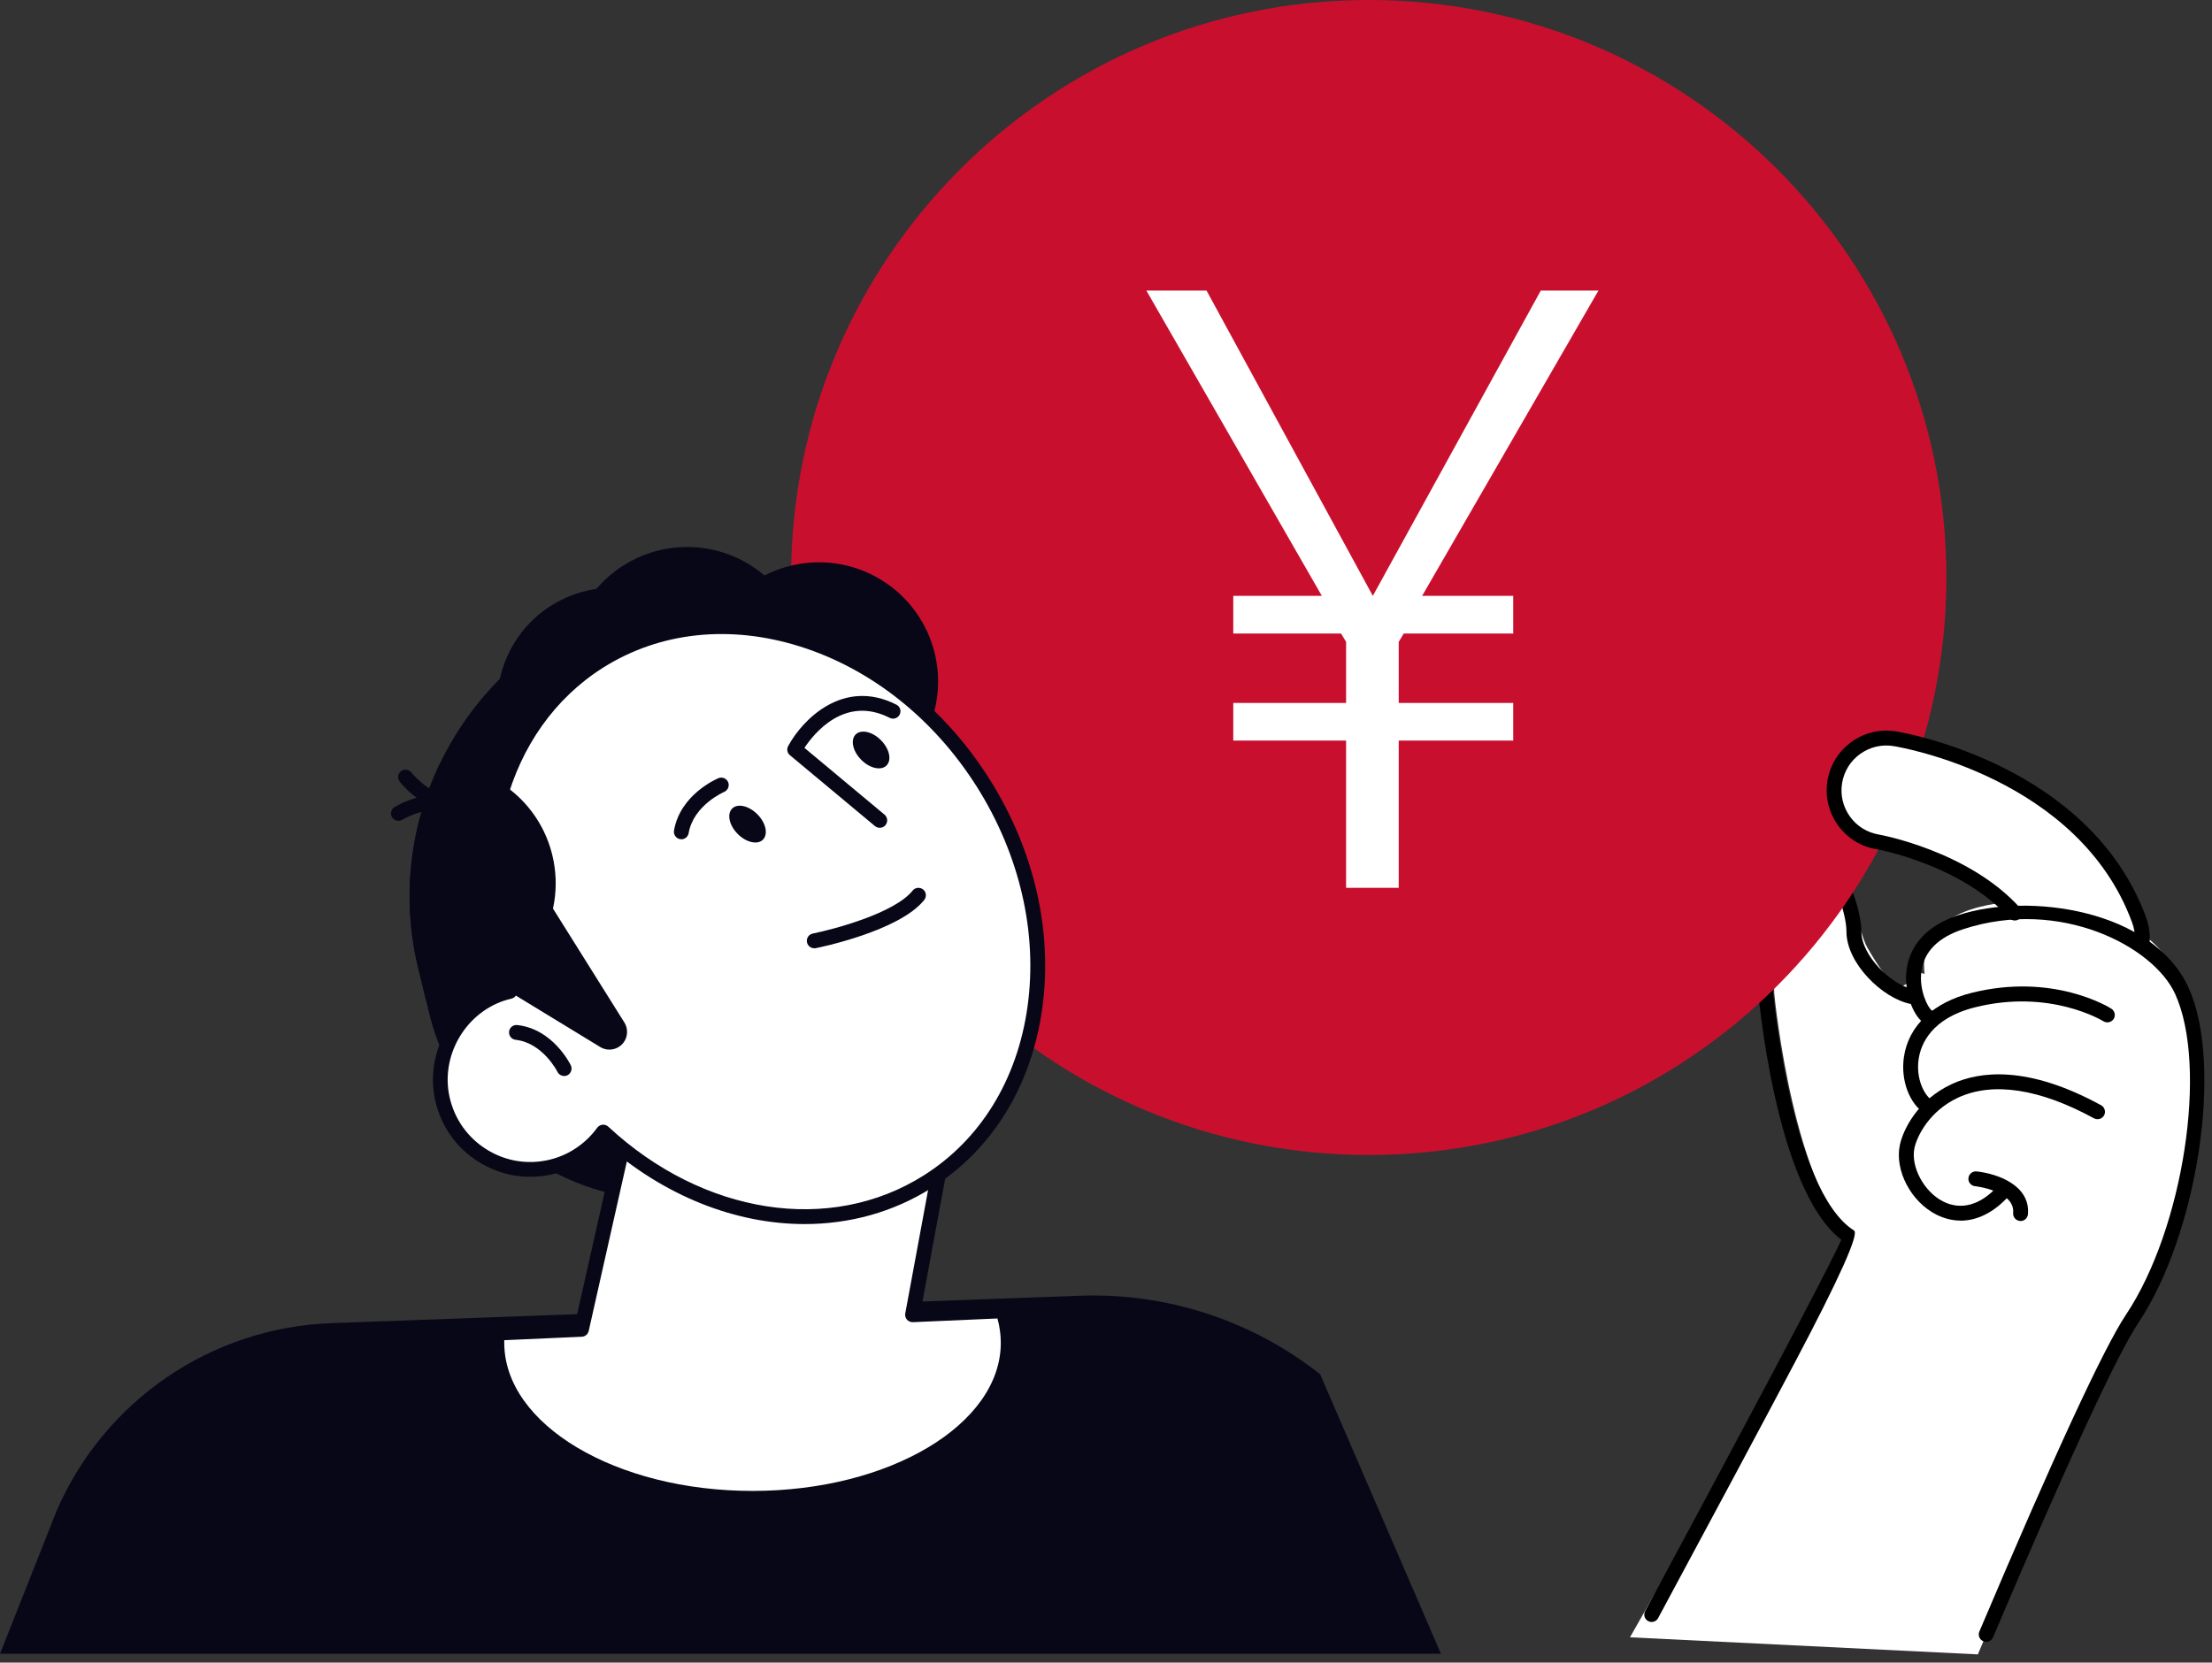
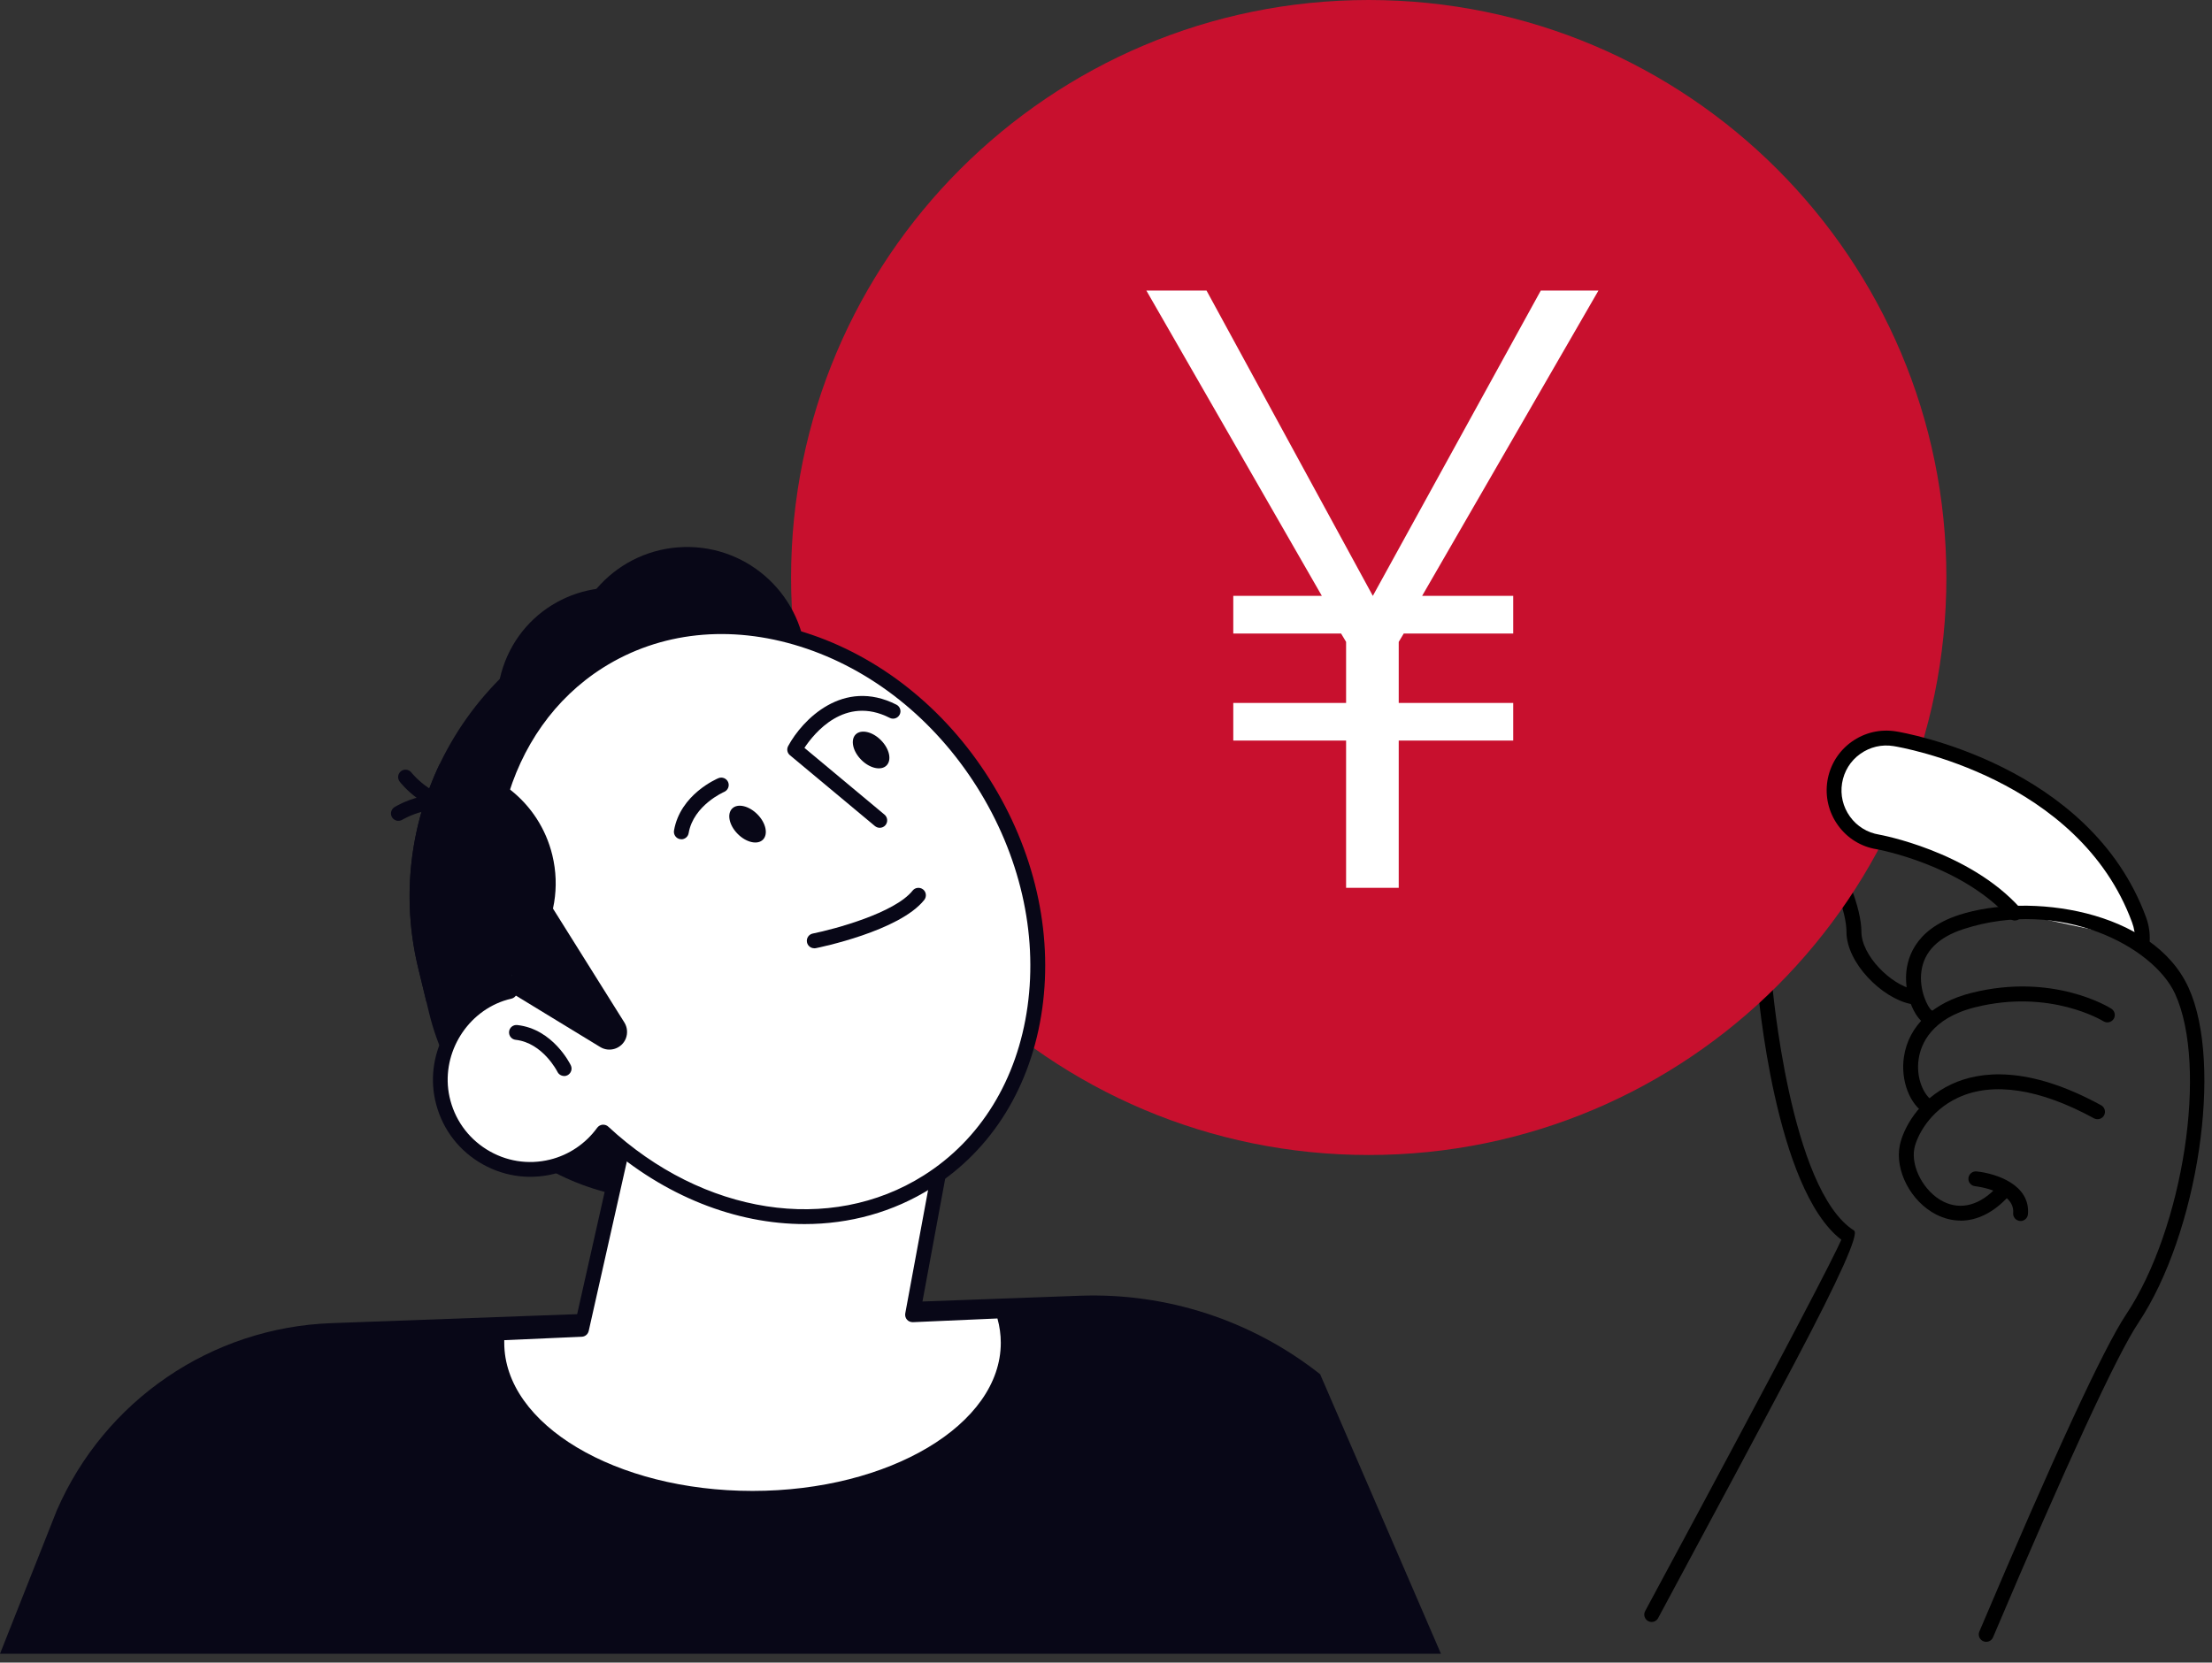
<svg xmlns="http://www.w3.org/2000/svg" width="137" height="103" viewBox="0 0 137 103" fill="none">
  <rect x="0" y="0" width="137" height="103" fill="#333333" stroke="none" />
-   <path d="M122.499 102.485C126.856 92.234 131.407 81.873 132.948 79.564C136.247 74.618 136.712 64.583 134.788 60.359C134.314 59.315 133.551 58.473 132.621 57.806C132.621 57.792 132.631 57.778 132.631 57.76C132.654 57.318 132.585 56.881 132.433 56.462C129.327 48.015 119.044 46.253 118.612 46.184C117.738 46.041 116.187 46.29 115.469 46.805C114.752 47.32 114.282 48.084 114.14 48.954C113.997 49.823 114.204 50.697 114.719 51.415C115.235 52.133 116.679 52.561 117.544 52.703C117.586 52.713 121.57 53.435 124.262 55.896C123.479 55.979 122.739 56.122 122.09 56.334C119.559 57.157 119.173 58.859 119.164 59.803C119.164 59.982 119.178 60.157 119.201 60.332C118.027 59.876 118.216 63.193 115.644 58.684C115.083 57.7 114.816 54.792 113.187 53.568C112.41 52.984 111.531 52.814 110.648 53.071C110.335 53.163 109.603 53.38 109.888 61.542C109.925 62.016 111.167 73.826 114.83 76.642C113.909 78.648 107.1 90.601 100.953 101.432L122.499 102.49V102.485Z" fill="white" />
  <path d="M102.297 100.484C102.223 100.484 102.15 100.466 102.081 100.429C101.855 100.309 101.772 100.028 101.892 99.808C111.181 82.559 113.56 77.889 114.043 76.803C109.934 73.656 108.881 61.445 108.839 60.911C108.517 51.765 109.336 51.526 109.686 51.42C110.675 51.125 111.66 51.319 112.529 51.972C114.351 53.343 115.29 56.43 115.285 57.705C115.276 59.191 117.126 61.017 118.515 61.293C118.764 61.344 118.925 61.583 118.874 61.836C118.823 62.085 118.579 62.25 118.331 62.195C116.569 61.841 114.347 59.655 114.36 57.7C114.365 56.623 113.532 53.881 111.973 52.713C111.356 52.248 110.726 52.11 110.045 52.276C109.704 53.007 109.626 57.226 109.75 60.856C109.76 60.962 110.855 73.711 114.83 76.233C115.155 76.438 113.937 79.154 111.177 84.381C109.125 88.264 106.272 93.596 102.697 100.24C102.614 100.396 102.453 100.484 102.292 100.484H102.297Z" fill="black" />
  <path d="M84.772 71.553C104.531 71.553 120.549 55.536 120.549 35.777C120.549 16.018 104.531 0 84.772 0C65.013 0 48.995 16.018 48.995 35.777C48.995 55.536 65.013 71.553 84.772 71.553Z" fill="#C8102E" />
  <path d="M76.383 36.915H81.869L71 18H74.726L85.026 36.915L95.429 18H99L88.079 36.915H93.721V39.246H86.941L86.63 39.765V43.548H93.721V45.88H86.63V55H83.37V45.88H76.383V43.548H83.37V39.765L83.059 39.246H76.383V36.915Z" fill="white" />
  <path d="M124.786 56.563C121.722 53.141 116.38 52.17 116.316 52.156C114.549 51.866 113.353 50.205 113.643 48.438C113.928 46.672 115.598 45.475 117.36 45.765C117.839 45.843 129.111 47.78 132.488 56.987C132.644 57.406 132.704 57.838 132.686 58.257L124.791 56.559L124.786 56.563Z" fill="white" />
  <path d="M132.681 58.721C132.681 58.721 132.667 58.721 132.658 58.721C132.405 58.708 132.207 58.491 132.221 58.238C132.239 57.866 132.184 57.502 132.051 57.148C128.757 48.181 117.747 46.294 117.277 46.221C116.546 46.101 115.81 46.276 115.207 46.709C114.604 47.141 114.209 47.785 114.089 48.517C113.969 49.248 114.144 49.984 114.577 50.587C115.009 51.19 115.653 51.585 116.385 51.705C116.44 51.714 121.947 52.713 125.126 56.26C125.297 56.449 125.278 56.739 125.09 56.909C124.901 57.079 124.611 57.06 124.441 56.872C121.473 53.559 116.288 52.621 116.233 52.611C115.262 52.455 114.406 51.926 113.831 51.121C113.256 50.32 113.026 49.34 113.182 48.365C113.344 47.389 113.873 46.534 114.673 45.959C115.474 45.383 116.454 45.153 117.429 45.31C117.917 45.388 129.438 47.362 132.916 56.826C133.086 57.295 133.164 57.783 133.141 58.275C133.127 58.524 132.925 58.712 132.681 58.712V58.721Z" fill="black" />
  <path d="M123.015 101.712C122.955 101.712 122.895 101.699 122.835 101.676C122.601 101.574 122.49 101.307 122.592 101.073C127.234 90.127 130.289 83.52 131.678 81.436C135.23 76.108 136.767 66.083 134.719 61.579C133.381 58.634 127.611 55.607 121.612 57.557C120.052 58.063 119.173 58.942 119.003 60.161C118.837 61.339 119.417 62.444 119.638 62.591C119.877 62.674 119.992 62.927 119.909 63.166C119.826 63.405 119.55 63.529 119.306 63.447C118.718 63.249 118.041 61.947 118.05 60.566C118.055 59.513 118.492 57.608 121.326 56.683C125.651 55.275 133.344 56.334 135.552 61.197C137.706 65.931 136.132 76.403 132.442 81.947C131.103 83.953 127.993 90.693 123.438 101.432C123.364 101.607 123.194 101.712 123.015 101.712Z" fill="black" />
  <path d="M119.499 69.078C119.417 69.078 119.338 69.055 119.26 69.014C118.266 68.416 117.701 66.92 117.921 65.466C118.211 63.543 119.734 62.103 122.104 61.51C127.155 60.244 130.625 62.398 130.767 62.49C130.983 62.628 131.043 62.913 130.91 63.124C130.772 63.336 130.491 63.401 130.275 63.267C130.243 63.249 126.985 61.238 122.329 62.402C119.601 63.083 118.966 64.703 118.832 65.604C118.653 66.796 119.154 67.877 119.739 68.227C119.955 68.36 120.024 68.641 119.895 68.857C119.808 69 119.656 69.078 119.499 69.078Z" fill="black" />
  <path d="M121.427 75.616C120.921 75.616 120.415 75.492 119.923 75.243C118.349 74.443 117.337 72.506 117.668 70.932C117.866 69.994 118.763 68.135 120.894 67.155C122.587 66.373 125.559 65.968 130.132 68.471C130.353 68.591 130.436 68.871 130.316 69.097C130.197 69.317 129.916 69.4 129.69 69.281C126.336 67.445 123.429 67.003 121.28 67.997C119.481 68.83 118.722 70.408 118.57 71.126C118.331 72.28 119.159 73.826 120.341 74.429C121.455 74.995 122.66 74.664 123.723 73.49C123.893 73.302 124.188 73.288 124.372 73.458C124.561 73.629 124.574 73.918 124.404 74.107C123.498 75.105 122.462 75.621 121.427 75.621V75.616Z" fill="black" />
  <path d="M125.14 75.639C125.14 75.639 125.113 75.639 125.104 75.639C124.851 75.616 124.662 75.395 124.685 75.142C124.8 73.767 122.352 73.486 122.325 73.486C122.072 73.458 121.887 73.233 121.915 72.98C121.943 72.727 122.173 72.543 122.421 72.57C123.673 72.704 125.752 73.408 125.601 75.221C125.582 75.46 125.38 75.644 125.14 75.644V75.639Z" fill="black" />
  <path d="M0 102.453L3.515 93.578C6.474 86.76 13.085 82.241 20.516 81.97L66.883 80.272C72.262 80.074 77.539 81.8 81.763 85.135L89.244 102.449H0V102.453Z" fill="#080717" />
  <path d="M51.94 72.211L44.891 73.923C36.785 75.892 28.544 70.868 26.579 62.761L25.903 59.968C23.442 49.819 29.727 39.503 39.876 37.037L41.326 39.646C47.689 38.1 54.153 42.043 55.699 48.406L58.763 61.026C59.964 65.977 56.895 71.01 51.944 72.216L51.94 72.211Z" fill="#080717" />
  <path d="M30.799 82.582L36.002 82.352L41.831 56.444L60.401 60.428L56.513 81.45L62.103 81.206C62.324 81.846 62.439 82.504 62.439 83.185C62.439 88.508 55.349 92.823 46.603 92.823C37.856 92.823 30.766 88.508 30.766 83.185C30.766 82.982 30.78 82.784 30.799 82.582Z" fill="white" />
  <path d="M46.603 93.284C37.617 93.284 30.306 88.752 30.306 83.185C30.306 82.987 30.32 82.78 30.343 82.536C30.366 82.311 30.55 82.131 30.78 82.122L35.634 81.91L41.385 56.343C41.441 56.099 41.68 55.938 41.933 55.993L60.502 59.978C60.746 60.028 60.902 60.267 60.856 60.511L57.07 80.967L62.08 80.746C62.287 80.737 62.471 80.866 62.536 81.055C62.775 81.749 62.895 82.467 62.895 83.18C62.895 88.747 55.584 93.279 46.598 93.279L46.603 93.284ZM31.231 83.024C31.231 83.079 31.231 83.129 31.231 83.185C31.231 88.246 38.128 92.364 46.607 92.364C55.087 92.364 61.984 88.246 61.984 83.185C61.984 82.683 61.914 82.177 61.776 81.68L56.541 81.91C56.398 81.91 56.265 81.86 56.173 81.754C56.081 81.648 56.044 81.505 56.067 81.367L59.876 60.783L42.191 56.987L36.462 82.453C36.416 82.656 36.242 82.803 36.035 82.812L31.24 83.024H31.231Z" fill="#080717" />
  <path d="M44.643 46.203C46.09 42.515 44.273 38.353 40.585 36.906C36.897 35.459 32.735 37.276 31.288 40.964C29.841 44.652 31.658 48.814 35.346 50.261C39.034 51.708 43.196 49.891 44.643 46.203Z" fill="#080717" />
  <path d="M38.335 39.697C31.024 42.485 26.69 50.214 28.286 58.013C30.26 58.731 32.492 58.892 34.723 58.349C40.52 56.941 44.136 51.328 42.798 45.811C42.158 43.184 40.511 41.054 38.335 39.692V39.697Z" fill="#080717" />
  <path d="M29.381 50.569C26.971 58.008 30.27 66.235 37.35 69.879C39.145 68.788 40.672 67.155 41.647 65.08C44.187 59.683 42.08 53.348 36.945 50.928C34.498 49.777 31.806 49.727 29.381 50.569Z" fill="#080717" />
  <path d="M45.796 49.941C49.339 48.169 50.774 43.86 49.001 40.317C47.229 36.774 42.92 35.339 39.377 37.112C35.834 38.884 34.399 43.193 36.172 46.736C37.944 50.279 42.253 51.714 45.796 49.941Z" fill="#080717" />
-   <path d="M57.023 46.056C59.144 42.575 58.042 38.035 54.561 35.913C51.081 33.792 46.54 34.894 44.419 38.375C42.298 41.855 43.4 46.396 46.88 48.517C50.361 50.638 54.901 49.536 57.023 46.056Z" fill="#080717" />
  <path d="M42.745 48.644C46.82 48.541 50.038 45.153 49.935 41.079C49.831 37.004 46.444 33.785 42.369 33.889C38.295 33.993 35.076 37.38 35.18 41.455C35.283 45.529 38.671 48.748 42.745 48.644Z" fill="#080717" />
  <path d="M24.675 50.854C24.523 50.854 24.371 50.776 24.284 50.638C24.15 50.421 24.215 50.141 24.431 50.003C24.532 49.938 26.989 48.438 29.216 49.782C29.432 49.915 29.501 50.196 29.372 50.412C29.239 50.628 28.958 50.697 28.742 50.569C27.008 49.52 24.942 50.771 24.923 50.78C24.849 50.826 24.762 50.849 24.679 50.849L24.675 50.854Z" fill="#080717" />
  <path d="M28.443 50.371C26.276 50.371 24.818 48.507 24.753 48.42C24.597 48.218 24.638 47.928 24.836 47.776C25.038 47.62 25.323 47.661 25.48 47.859C25.508 47.895 26.998 49.764 28.981 49.395C29.23 49.345 29.474 49.511 29.52 49.764C29.566 50.012 29.4 50.256 29.151 50.302C28.908 50.348 28.669 50.371 28.443 50.371Z" fill="#080717" />
  <path d="M60.898 48.508C55.284 39.605 44.638 36.232 37.12 40.971C30.766 44.979 28.677 53.504 31.576 61.422C31.401 61.464 31.226 61.505 31.052 61.565C28.401 62.471 26.8 65.305 27.398 68.043C28.07 71.116 31.134 73.021 34.176 72.285C35.514 71.958 36.614 71.172 37.364 70.136C43.221 75.566 51.36 77.052 57.447 73.21C64.965 68.471 66.511 57.41 60.893 48.508H60.898Z" fill="white" />
  <path d="M49.837 75.832C45.581 75.832 41.146 74.112 37.419 70.808C36.596 71.76 35.501 72.437 34.282 72.731C32.685 73.118 31.042 72.851 29.648 71.981C28.254 71.112 27.297 69.745 26.948 68.14C26.303 65.186 28.043 62.108 30.904 61.132C30.927 61.123 30.955 61.114 30.978 61.109C28.19 52.938 30.578 44.555 36.872 40.585C40.626 38.22 45.236 37.723 49.86 39.186C54.456 40.645 58.51 43.865 61.284 48.264C64.059 52.662 65.218 57.714 64.551 62.485C63.879 67.288 61.445 71.236 57.691 73.601C55.312 75.101 52.611 75.832 49.833 75.832H49.837ZM37.364 69.676C37.479 69.676 37.59 69.718 37.677 69.8C43.566 75.262 51.411 76.476 57.203 72.823C60.723 70.606 63.01 66.888 63.64 62.356C64.275 57.797 63.161 52.966 60.507 48.751C57.847 44.537 53.969 41.45 49.58 40.06C45.218 38.68 40.879 39.14 37.359 41.358C31.314 45.172 29.11 53.357 32.004 61.261C32.05 61.385 32.041 61.523 31.976 61.639C31.912 61.754 31.806 61.836 31.677 61.868C31.516 61.905 31.355 61.947 31.194 62.002C28.77 62.83 27.293 65.439 27.84 67.946C28.139 69.308 28.949 70.463 30.131 71.204C31.314 71.945 32.708 72.17 34.061 71.839C35.229 71.553 36.269 70.854 36.987 69.865C37.065 69.759 37.185 69.69 37.313 69.676C37.327 69.676 37.346 69.676 37.359 69.676H37.364Z" fill="#080717" />
  <path d="M45.687 51.659C46.212 52.193 46.916 52.354 47.252 52.018C47.587 51.682 47.44 50.983 46.911 50.449C46.382 49.915 45.683 49.754 45.347 50.09C45.011 50.426 45.158 51.125 45.687 51.659Z" fill="#080717" />
  <path d="M53.339 47.068C53.863 47.601 54.567 47.758 54.903 47.426C55.243 47.09 55.092 46.391 54.562 45.857C54.038 45.324 53.334 45.167 52.998 45.498C52.662 45.83 52.809 46.534 53.339 47.068Z" fill="#080717" />
  <path d="M42.2 51.99C42.172 51.99 42.149 51.99 42.121 51.986C41.873 51.944 41.703 51.705 41.744 51.456C42.13 49.211 44.399 48.25 44.495 48.208C44.73 48.112 45.002 48.222 45.098 48.457C45.195 48.691 45.084 48.958 44.85 49.059C44.85 49.059 42.95 49.878 42.651 51.613C42.614 51.838 42.416 51.995 42.2 51.995V51.99Z" fill="#080717" />
  <path d="M50.431 58.745C50.214 58.745 50.026 58.593 49.98 58.377C49.929 58.128 50.09 57.884 50.339 57.834C51.687 57.562 55.423 56.559 56.522 55.174C56.679 54.977 56.969 54.944 57.171 55.101C57.369 55.257 57.401 55.547 57.245 55.749C55.712 57.682 50.734 58.699 50.523 58.74C50.49 58.745 50.463 58.749 50.431 58.749V58.745Z" fill="#080717" />
  <path d="M54.484 51.282C54.378 51.282 54.277 51.245 54.19 51.176L48.926 46.787C48.756 46.649 48.71 46.41 48.816 46.216C49.69 44.597 52.22 41.979 55.519 43.654C55.745 43.769 55.837 44.045 55.721 44.27C55.606 44.495 55.331 44.587 55.105 44.472C52.322 43.055 50.417 45.434 49.823 46.331L54.783 50.468C54.976 50.629 55.004 50.918 54.843 51.116C54.751 51.227 54.622 51.282 54.489 51.282H54.484Z" fill="#080717" />
  <path d="M32.8 53.973L38.671 63.345C38.855 63.64 38.887 64.003 38.763 64.33C38.514 64.96 37.755 65.218 37.175 64.864L31.539 61.427L32.8 53.973Z" fill="#080717" />
  <path d="M34.939 66.658C34.769 66.658 34.604 66.561 34.525 66.4C34.525 66.4 33.628 64.606 31.935 64.417C31.682 64.39 31.503 64.16 31.53 63.907C31.558 63.654 31.783 63.474 32.041 63.502C34.245 63.75 35.312 65.908 35.354 66C35.464 66.23 35.367 66.502 35.137 66.617C35.073 66.649 35.004 66.663 34.939 66.663V66.658Z" fill="#080717" />
  <path d="M27.224 47.348C25.411 51.153 24.836 55.575 25.899 59.964L26.409 62.062C27.187 62.126 27.983 62.08 28.779 61.887C32.74 60.925 35.169 56.936 34.208 52.975C33.403 49.662 30.477 47.426 27.224 47.348Z" fill="#080717" />
</svg>